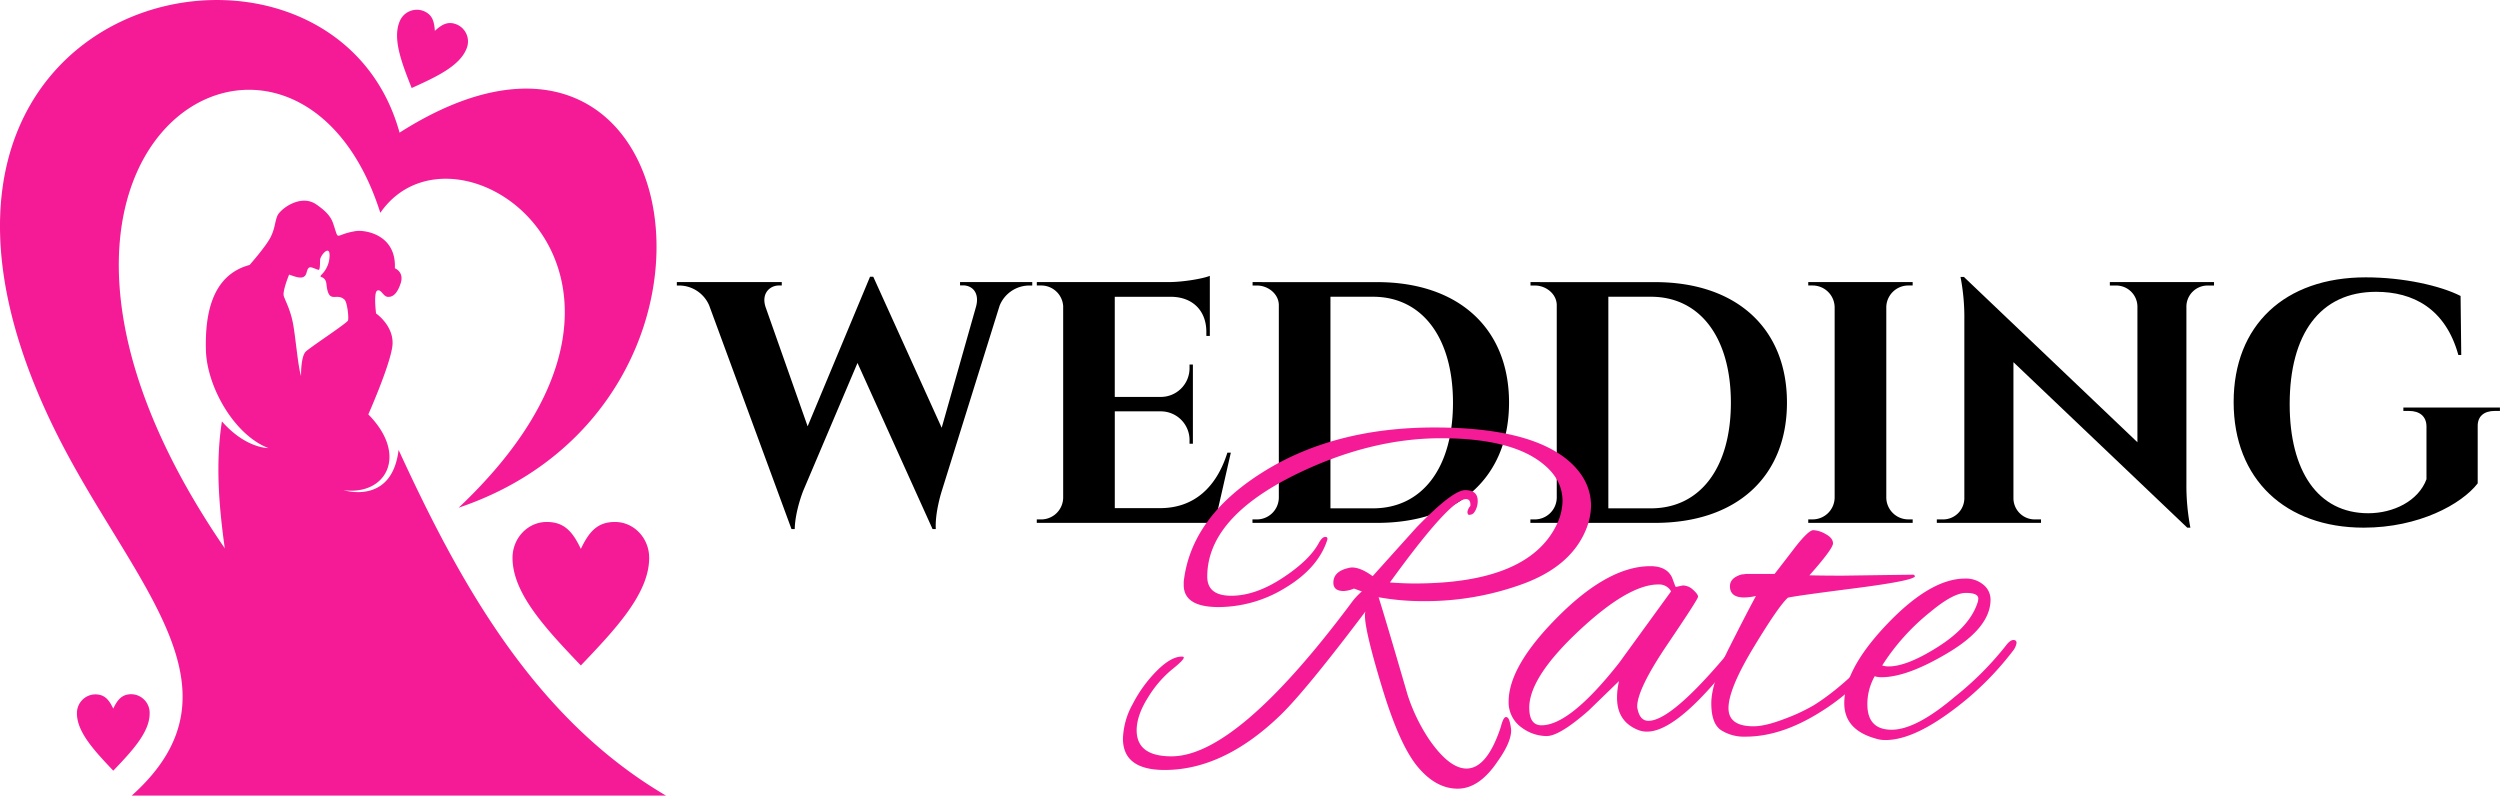
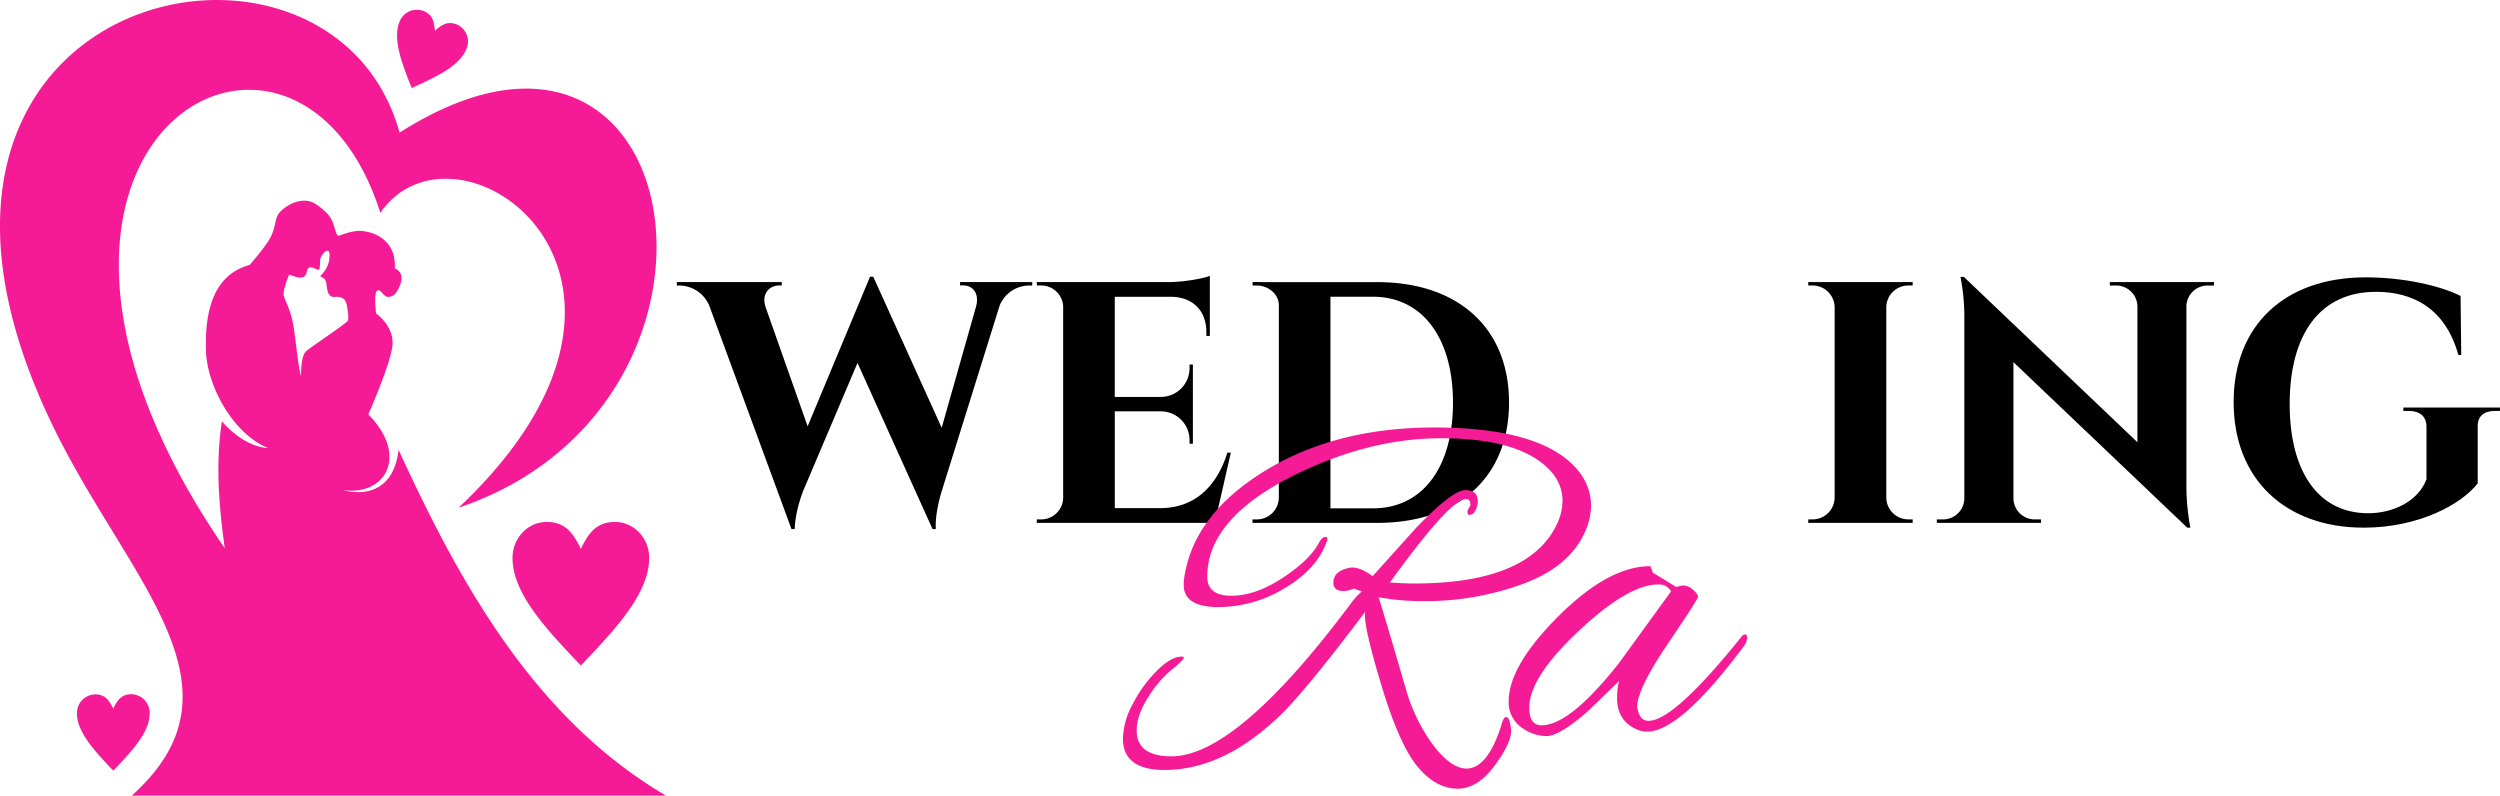
<svg xmlns="http://www.w3.org/2000/svg" id="Layer_1" data-name="Layer 1" viewBox="0 0 862.02 274.33">
  <defs>
    <style>.cls-1,.cls-2{fill:#f51b97;}.cls-1{fill-rule:evenodd;}</style>
  </defs>
  <path d="M355.93,97.27v1.18h-1a11.07,11.07,0,0,0-10.25,6.93l-19.93,63.86s-2.41,7.39-2.08,13.18h-1.12l-25.88-57.27-18.72,44.09s-2.79,6.92-2.92,13.18h-1.12l-28.38-77.11a11.31,11.31,0,0,0-10.2-6.86h-.95V97.27h36.18v1.17h-1c-3.06,0-6.14,2.68-4.59,7.42L278.48,147,300,95.41l1.1,0,23.6,52.09,11.83-41.72c1.31-4.74-1.2-7.38-4.5-7.38h-1V97.27Z" />
  <path d="M418.89,180.28h-61.4l0-1.18H359a7.59,7.59,0,0,0,7.59-7.46V105.52A7.59,7.59,0,0,0,359,98.44h-1.5l0-1.18H403c5.11,0,11.95-1.22,14.16-2.15v20.73l-1.2,0v-1.39c0-7.14-4.47-11.8-11.58-12.1h-20v34.51h15.72a9.9,9.9,0,0,0,10.06-10.17v-1l1.16,0V153l-1.16,0v-1a9.89,9.89,0,0,0-9.91-10.16H384.39v33.37H400c11.85,0,19.53-7.36,23.21-19.13h1.19Z" />
  <path d="M474.86,97.28c28,0,45.47,15.89,45.47,41.53s-17.45,41.48-45.47,41.48h-43l0-1.19h1.5a7.59,7.59,0,0,0,7.59-7.44V105.23c0-3.81-3.63-6.78-7.55-6.78h-1.5l0-1.18Zm-16.11,78h14.67c17,0,27.58-14,27.58-36.43s-10.63-36.53-27.58-36.53H458.75Z" />
-   <path d="M570.69,97.28c28,0,45.47,15.89,45.47,41.53s-17.46,41.48-45.47,41.48h-43l0-1.19h1.5a7.59,7.59,0,0,0,7.59-7.44V105.23c0-3.81-3.63-6.78-7.55-6.78h-1.5l0-1.18Zm-16.12,78h14.67c17,0,27.58-14,27.58-36.43s-10.62-36.53-27.58-36.53H554.57Z" />
  <path d="M659.5,180.28h-36l0-1.19H625a7.6,7.6,0,0,0,7.6-7.45V105.85a7.61,7.61,0,0,0-7.6-7.41h-1.5l0-1.18h36v1.18H658a7.6,7.6,0,0,0-7.59,7.38v65.82a7.6,7.6,0,0,0,7.6,7.45h1.5Z" />
  <path d="M763.41,97.26l0,1.19H761.2a7.31,7.31,0,0,0-7.31,7.09v61.27a77.21,77.21,0,0,0,1.37,15.13h-1.08l-59.93-57.06v47.06a7.34,7.34,0,0,0,7.32,7.16h2.19l0,1.18H667.83l0-1.18H670a7.33,7.33,0,0,0,7.32-7.19V110.3A72.8,72.8,0,0,0,676,95.49h1.17l59.83,57V105.64a7.32,7.32,0,0,0-7.32-7.19h-2.19l0-1.19Z" />
  <path d="M860.24,141.69c-3.84,0-6,1.94-5.91,5.38v19.6c-5.58,7.2-20.3,15.27-39.3,15.27-26.93,0-44.85-16.61-44.85-43.31,0-26.44,17.56-43,45.54-43,13,0,25.74,2.87,32.71,6.42l.23,20.35h-1c-4.46-16.11-15.71-21.77-28.36-21.78-19.4,0-29.8,14.65-29.8,38.75,0,22.9,9.61,37.57,27.07,37.6,8.74,0,17.31-4.23,20.1-11.72V147.09c0-3.46-2.27-5.41-6.1-5.4h-1.87v-1.18H862v1.18Z" />
  <path class="cls-1" d="M77.57,189.16c-96.15-140,24.17-208.46,53.57-115.78,26.22-38,111.82,21.59,27,101.68C264,139.36,238.52-18.43,137.77,45.74,114.09-40.35-55.21-4,18.42,147.26c25.87,53.14,68.92,89.54,27,127.07H229.64c-45.59-26.75-71.29-73.74-92.2-119.2-2.31,19.25-19,13.87-19,13.87C133,171,141,157.05,127,142.89c0,0,7.18-16.18,8.25-23.21s-5.58-11.6-5.58-11.6-.91-7.18.39-7.87,2.06,2,3.58,2.14,3.21-.69,4.51-4.66-2-5.19-2-5.19c.54-11.76-10.49-13.3-13.47-12.82-7.72,1.23-5.54,3.91-7.82-2.67-.83-2.42-2.54-4.28-5.81-6.53-5.42-3.75-12.52,1.68-13.44,4s-.76,4.28-2.36,7.41-7.18,9.47-7.18,9.47C72.82,94.91,70.69,108.8,71,120.71c.32,12.53,9.64,29.17,21.52,33.79,0,0-7.73.2-16-9.2-2.28,14.65-1,29.48,1,43.86Zm72.35-178.5c2.66-2.45,4.72-3.38,7.6-2.21a6.37,6.37,0,0,1,3.32,8.39c-2.45,6.06-10.67,9.78-18.89,13.51-3.32-8.4-6.64-16.79-4.19-22.85A6.39,6.39,0,0,1,146,3.78c2.89,1.16,3.72,3.26,3.94,6.88ZM39.06,244.31c1.57-3.3,3.14-4.94,6.27-4.94A6.44,6.44,0,0,1,51.6,246c0,6.58-6.27,13.16-12.54,19.74C32.8,259.11,26.53,252.53,26.53,246a6.44,6.44,0,0,1,6.27-6.58c3.13,0,4.7,1.64,6.26,4.94Zm161.22-55.05c2.95-6.19,5.89-9.28,11.78-9.28,6.51,0,11.78,5.54,11.78,12.37,0,12.37-11.78,24.74-23.56,37.11-11.78-12.37-23.56-24.74-23.56-37.11,0-6.83,5.28-12.37,11.78-12.37,5.89,0,8.84,3.09,11.78,9.28ZM110.85,94.74a9.6,9.6,0,0,0,2.61-4.8c1-6.06-2.31-2.84-3-.8-.23.69.08,4.13-.68,3.9-2.52-.76-3.33-1.93-4.09,1-.71,2.79-3.73,1.39-6,.65,0,0-2.37,5.72-1.83,7.4s2.21,4.58,3.13,9.24,1.75,15.15,2.82,18.32c0,0-.15-6.79,1.68-8.47s14.2-9.77,14.51-10.69-.23-6.26-1.22-7.18c-2.86-2.63-5.46,1.91-6.22-5.34-.33-3.17-3-1.94-1.68-3.26Z" />
  <path class="cls-2" d="M491.09,207.28a86.28,86.28,0,0,1-15.74-1.35q2.37,7.45,10,33.67a62.24,62.24,0,0,0,7.45,15.4q6.93,10,12.86,10,7.11,0,11.84-14.38c.57-2.25,1.16-3.38,1.78-3.38s1.07.65,1.35,1.94a16,16,0,0,1,.43,2.63c0,2.81-1.59,6.42-4.74,10.82q-6.27,9.31-13.71,9.31t-13.7-7.45q-6.27-7.44-12.27-27.15t-6-25.13a4.49,4.49,0,0,1,.17-1.35q-20.29,26.9-29.1,35.53Q422,265.5,401.58,265.49q-14.38,0-14.38-10.83a26.19,26.19,0,0,1,3.38-11.93,46.17,46.17,0,0,1,8.29-11.42q4.9-4.91,8.63-4.91c.45,0,.68.12.68.34,0,.57-1.42,2-4.23,4.23a38.47,38.47,0,0,0-8.13,9.56q-3.88,6.18-3.89,11.26,0,9,12,9,22.5,0,61.93-52.79a22.57,22.57,0,0,1,3.72-4.06l-2.71-1a10.41,10.41,0,0,1-3.55.85q-3.55,0-3.56-2.88,0-3.89,5.25-5.07a5.14,5.14,0,0,1,1.18-.17q3,0,7.11,3,14.9-16.58,15.23-16.92Q500.9,169,505.21,169c2.88,0,4.32,1.25,4.32,3.73a7,7,0,0,1-.76,3.21c-.51,1-1.1,1.52-1.78,1.52-.68.23-1-.11-1-1a4.05,4.05,0,0,1,1-2c.11-1.58-.39-2.37-1.52-2.37q-5.42,0-26.23,28.76c3.39.23,6.2.34,8.46.34q39.26,0,49.07-20.3a19.59,19.59,0,0,0,2-8.12q0-7.46-6.77-12.86-10.83-8.81-35.19-8.8t-49.75,12.35q-30.79,15.06-30.79,35.36,0,6.6,8.29,6.6t17.6-6.09q9.3-6.09,12.52-12c.78-1.47,1.55-2.2,2.28-2.2s.93.45.59,1.35q-3.21,9.48-14.29,16.16a44.07,44.07,0,0,1-23.1,6.68q-12,0-12-7.61v-1.18q2.54-22.17,27.15-37.65t59.31-15.48q32.31,0,45.85,11.16,8.13,6.78,8.13,15.91a22.64,22.64,0,0,1-1.87,8.46q-5.24,12.35-21.48,18.36A97.88,97.88,0,0,1,491.09,207.28Z" />
-   <path class="cls-2" d="M577.89,202.38l2.37-.51a5.28,5.28,0,0,1,3.55,1.52c1.13,1,1.69,1.81,1.69,2.37s-3.5,6-10.49,16.33-10.49,17.51-10.49,21.57a3.3,3.3,0,0,0,.17,1q.84,3.88,3.72,3.89,8.8,0,32.15-29.1a1.47,1.47,0,0,1,1.19-.68c.45,0,.67.42.67,1.27a6.21,6.21,0,0,1-1.52,3.3q-21.66,28.94-33,28.93a8.3,8.3,0,0,1-2.88-.5q-7.46-2.88-7.45-11.17a25.17,25.17,0,0,1,.68-5.76L547.77,245q-10,8.79-14.47,8.8a14.53,14.53,0,0,1-8.54-2.88,10.63,10.63,0,0,1-4.57-9q0-12.34,17.26-29.53t31.64-17.17q5.58,0,7.44,3.89l.85,2.29C577.61,202.07,577.77,202.38,577.89,202.38ZM527.3,244q0,6.09,4.23,6.09,9.81,0,26.73-21.49l17.94-24.7a4.69,4.69,0,0,0-4.4-2.37q-10.34,0-27.41,16T527.3,244Z" />
-   <path class="cls-2" d="M635.42,198.49l24.36-.34c.34.22.51.39.51.5q0,1.53-21.07,4.23t-22.75,3.22q-3.22,2.88-11.85,17.17T596,244.17q0,6.27,8.63,6.26,4.07,0,10.66-2.54a63.45,63.45,0,0,0,10.15-4.73q9.48-5.92,20.31-17.43,2.37-2.37,3.21-2.37c.34,0,.51.34.51,1s-.85,2-2.54,4.07a75.46,75.46,0,0,1-19.8,17.42Q613.94,254,601.91,254a14.72,14.72,0,0,1-8.54-2.28q-3.3-2.28-3.3-9.22t6.09-19q6.09-12.09,9.31-18a19.82,19.82,0,0,1-4.06.51c-3.28,0-4.91-1.3-4.91-3.89q0-2.88,4.06-4.06a10.45,10.45,0,0,0,1.52-.17h9.82c2-2.59,4.34-5.59,6.93-9q4.74-6.09,6.43-6.09a9.52,9.52,0,0,1,4.23,1.35c1.7.91,2.54,2,2.54,3.22s-2.71,4.9-8.12,11Q628.31,198.49,635.42,198.49Z" />
-   <path class="cls-2" d="M650.14,255.17a10.63,10.63,0,0,1-3.39-.51q-10.82-3-10.83-12.18,0-11.85,14.89-27.41t26.74-15.57a9.36,9.36,0,0,1,6.34,2.12,6.56,6.56,0,0,1,2.46,5.16q0,9.47-14.3,18.1t-23.27,8.63a7.4,7.4,0,0,1-2.37-.34,19.6,19.6,0,0,0-2.53,9.65q0,8.79,8.37,8.8T674,240.28a108,108,0,0,0,17.6-17.6c1-1.35,1.89-2,2.62-2s1.1.34,1.1,1a5.72,5.72,0,0,1-1.35,2.87,103.71,103.71,0,0,1-22,21.32Q659.11,255.18,650.14,255.17Zm32-48.73c0-1.36-1.44-2-4.32-2s-7,2.2-12.27,6.6A75.58,75.58,0,0,0,649,229.45a6.81,6.81,0,0,0,2.2.34q6.44,0,17.18-6.85t13.45-15A4.25,4.25,0,0,0,682.12,206.44Z" />
+   <path class="cls-2" d="M577.89,202.38l2.37-.51a5.28,5.28,0,0,1,3.55,1.52c1.13,1,1.69,1.81,1.69,2.37s-3.5,6-10.49,16.33-10.49,17.51-10.49,21.57a3.3,3.3,0,0,0,.17,1q.84,3.88,3.72,3.89,8.8,0,32.15-29.1a1.47,1.47,0,0,1,1.19-.68c.45,0,.67.42.67,1.27a6.21,6.21,0,0,1-1.52,3.3q-21.66,28.94-33,28.93a8.3,8.3,0,0,1-2.88-.5q-7.46-2.88-7.45-11.17a25.17,25.17,0,0,1,.68-5.76L547.77,245q-10,8.79-14.47,8.8a14.53,14.53,0,0,1-8.54-2.88,10.63,10.63,0,0,1-4.57-9q0-12.34,17.26-29.53t31.64-17.17l.85,2.29C577.61,202.07,577.77,202.38,577.89,202.38ZM527.3,244q0,6.09,4.23,6.09,9.81,0,26.73-21.49l17.94-24.7a4.69,4.69,0,0,0-4.4-2.37q-10.34,0-27.41,16T527.3,244Z" />
</svg>